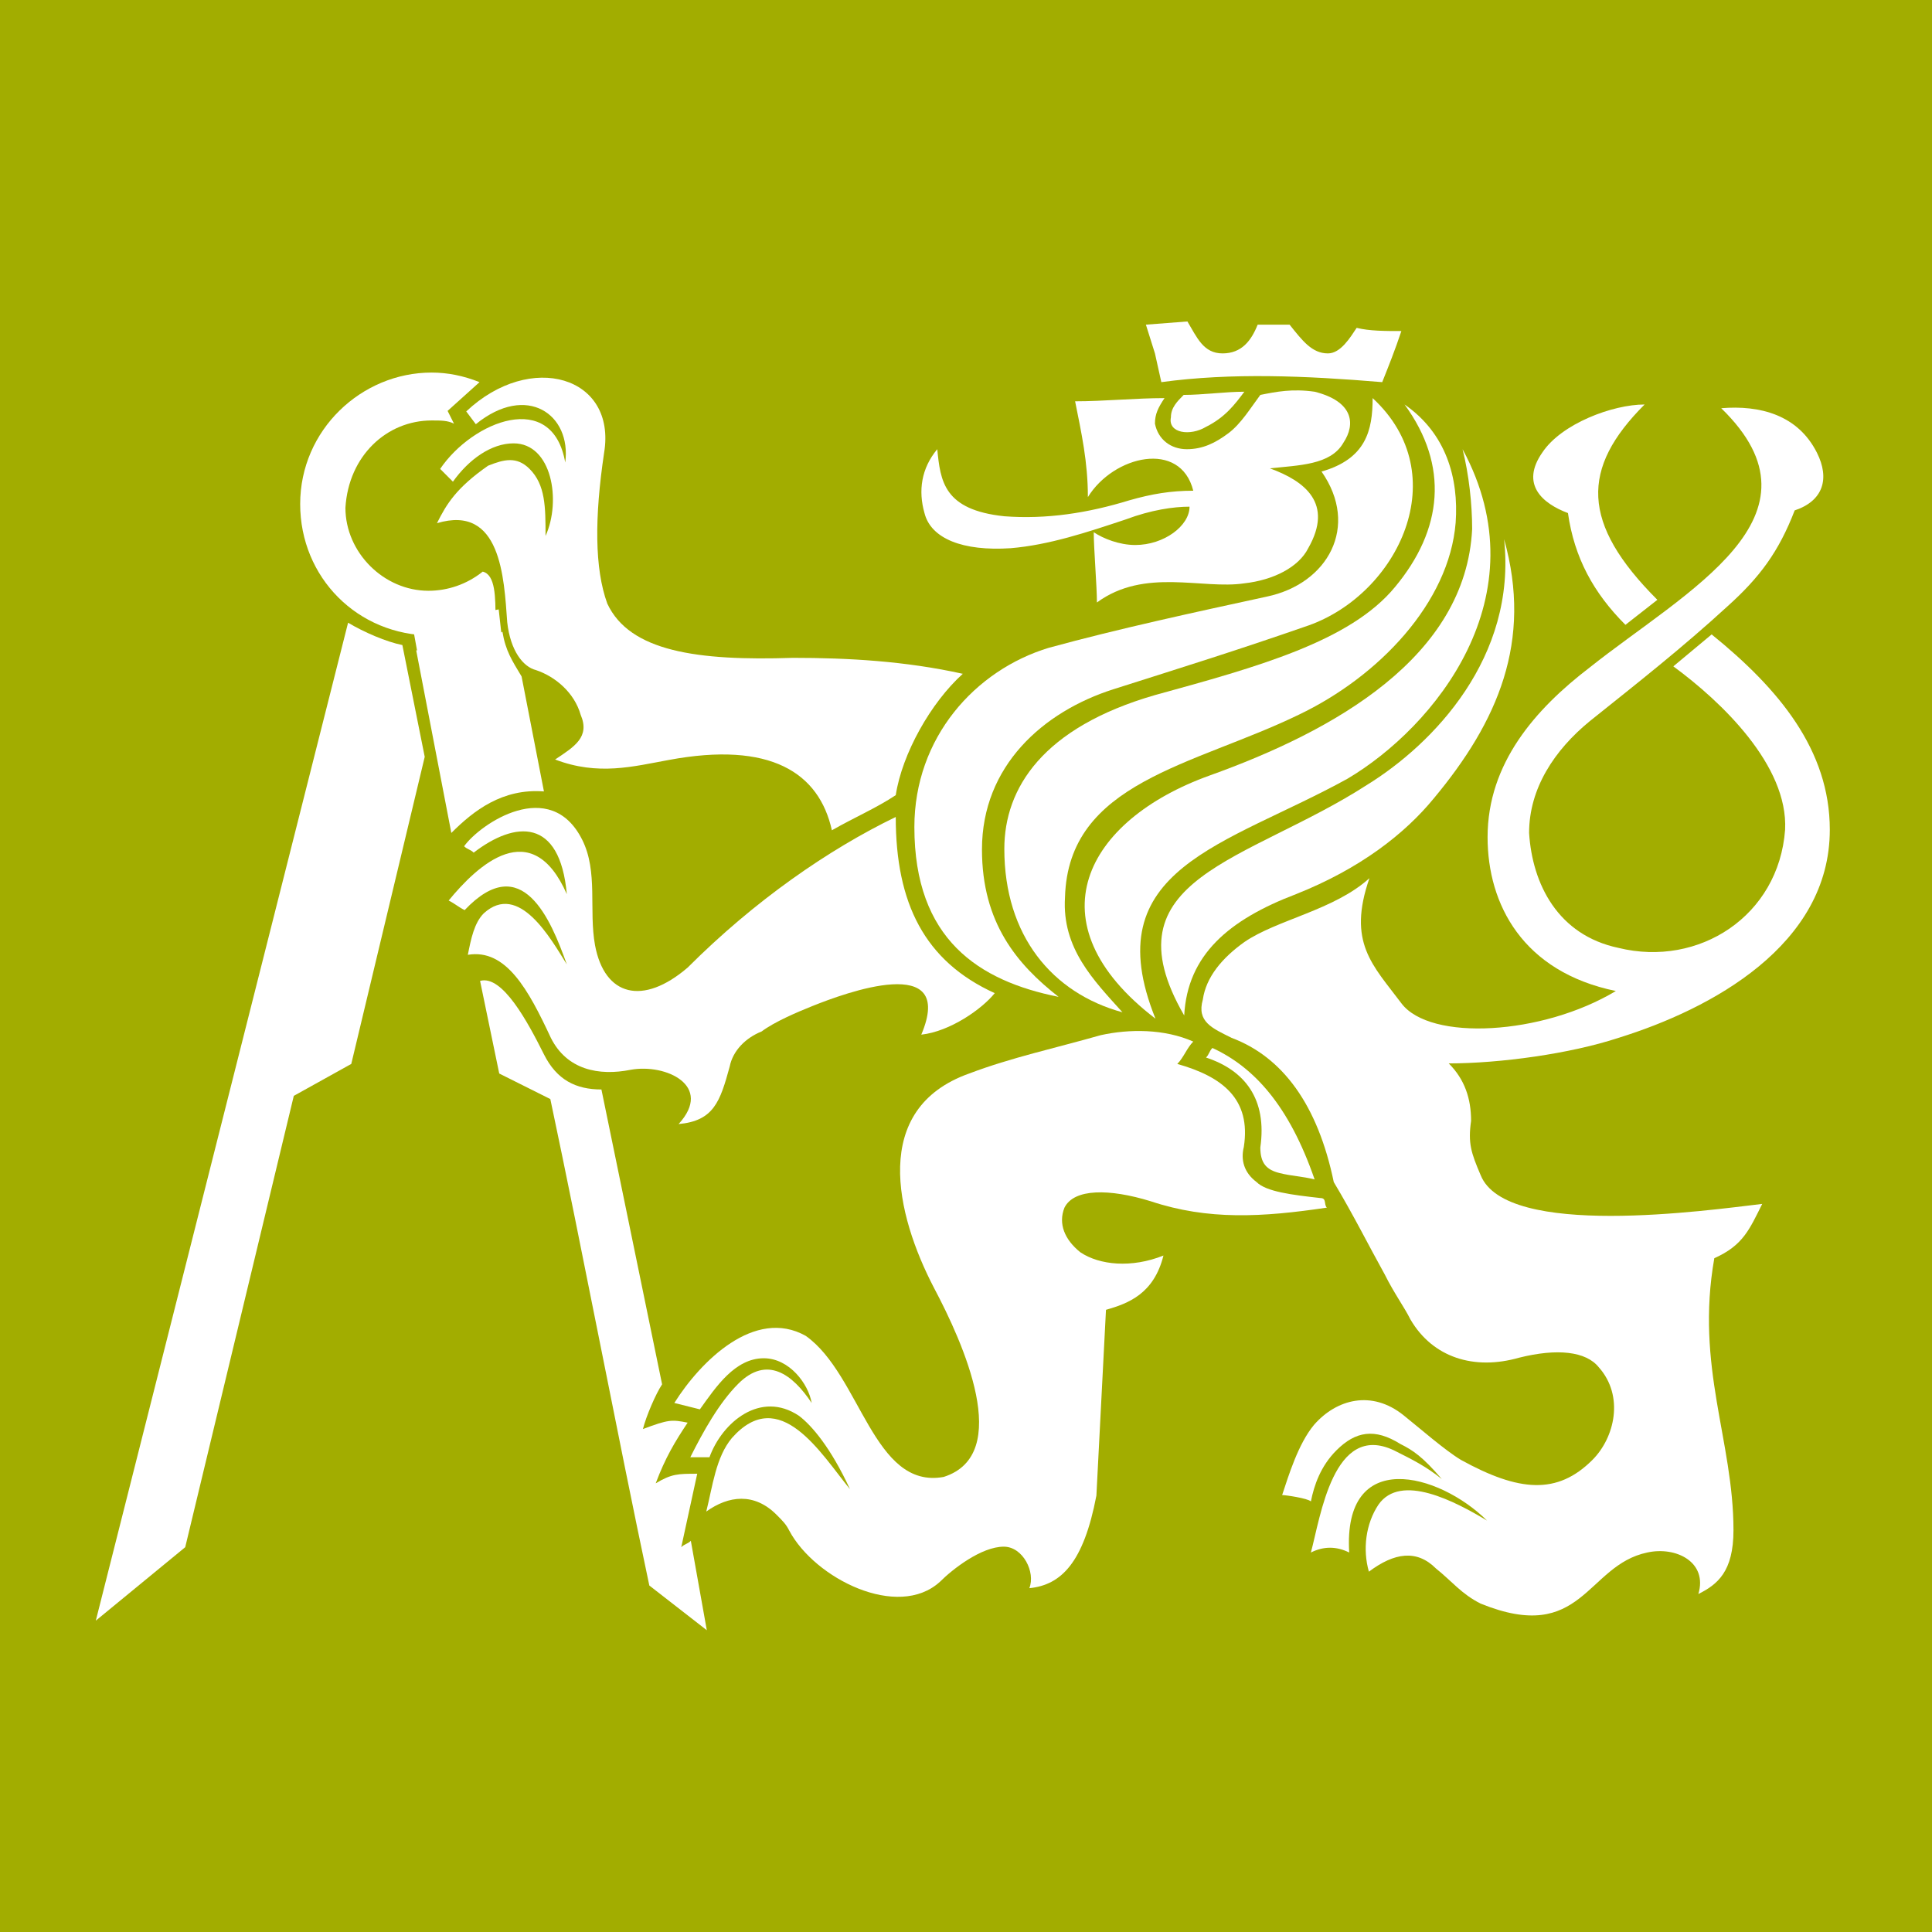
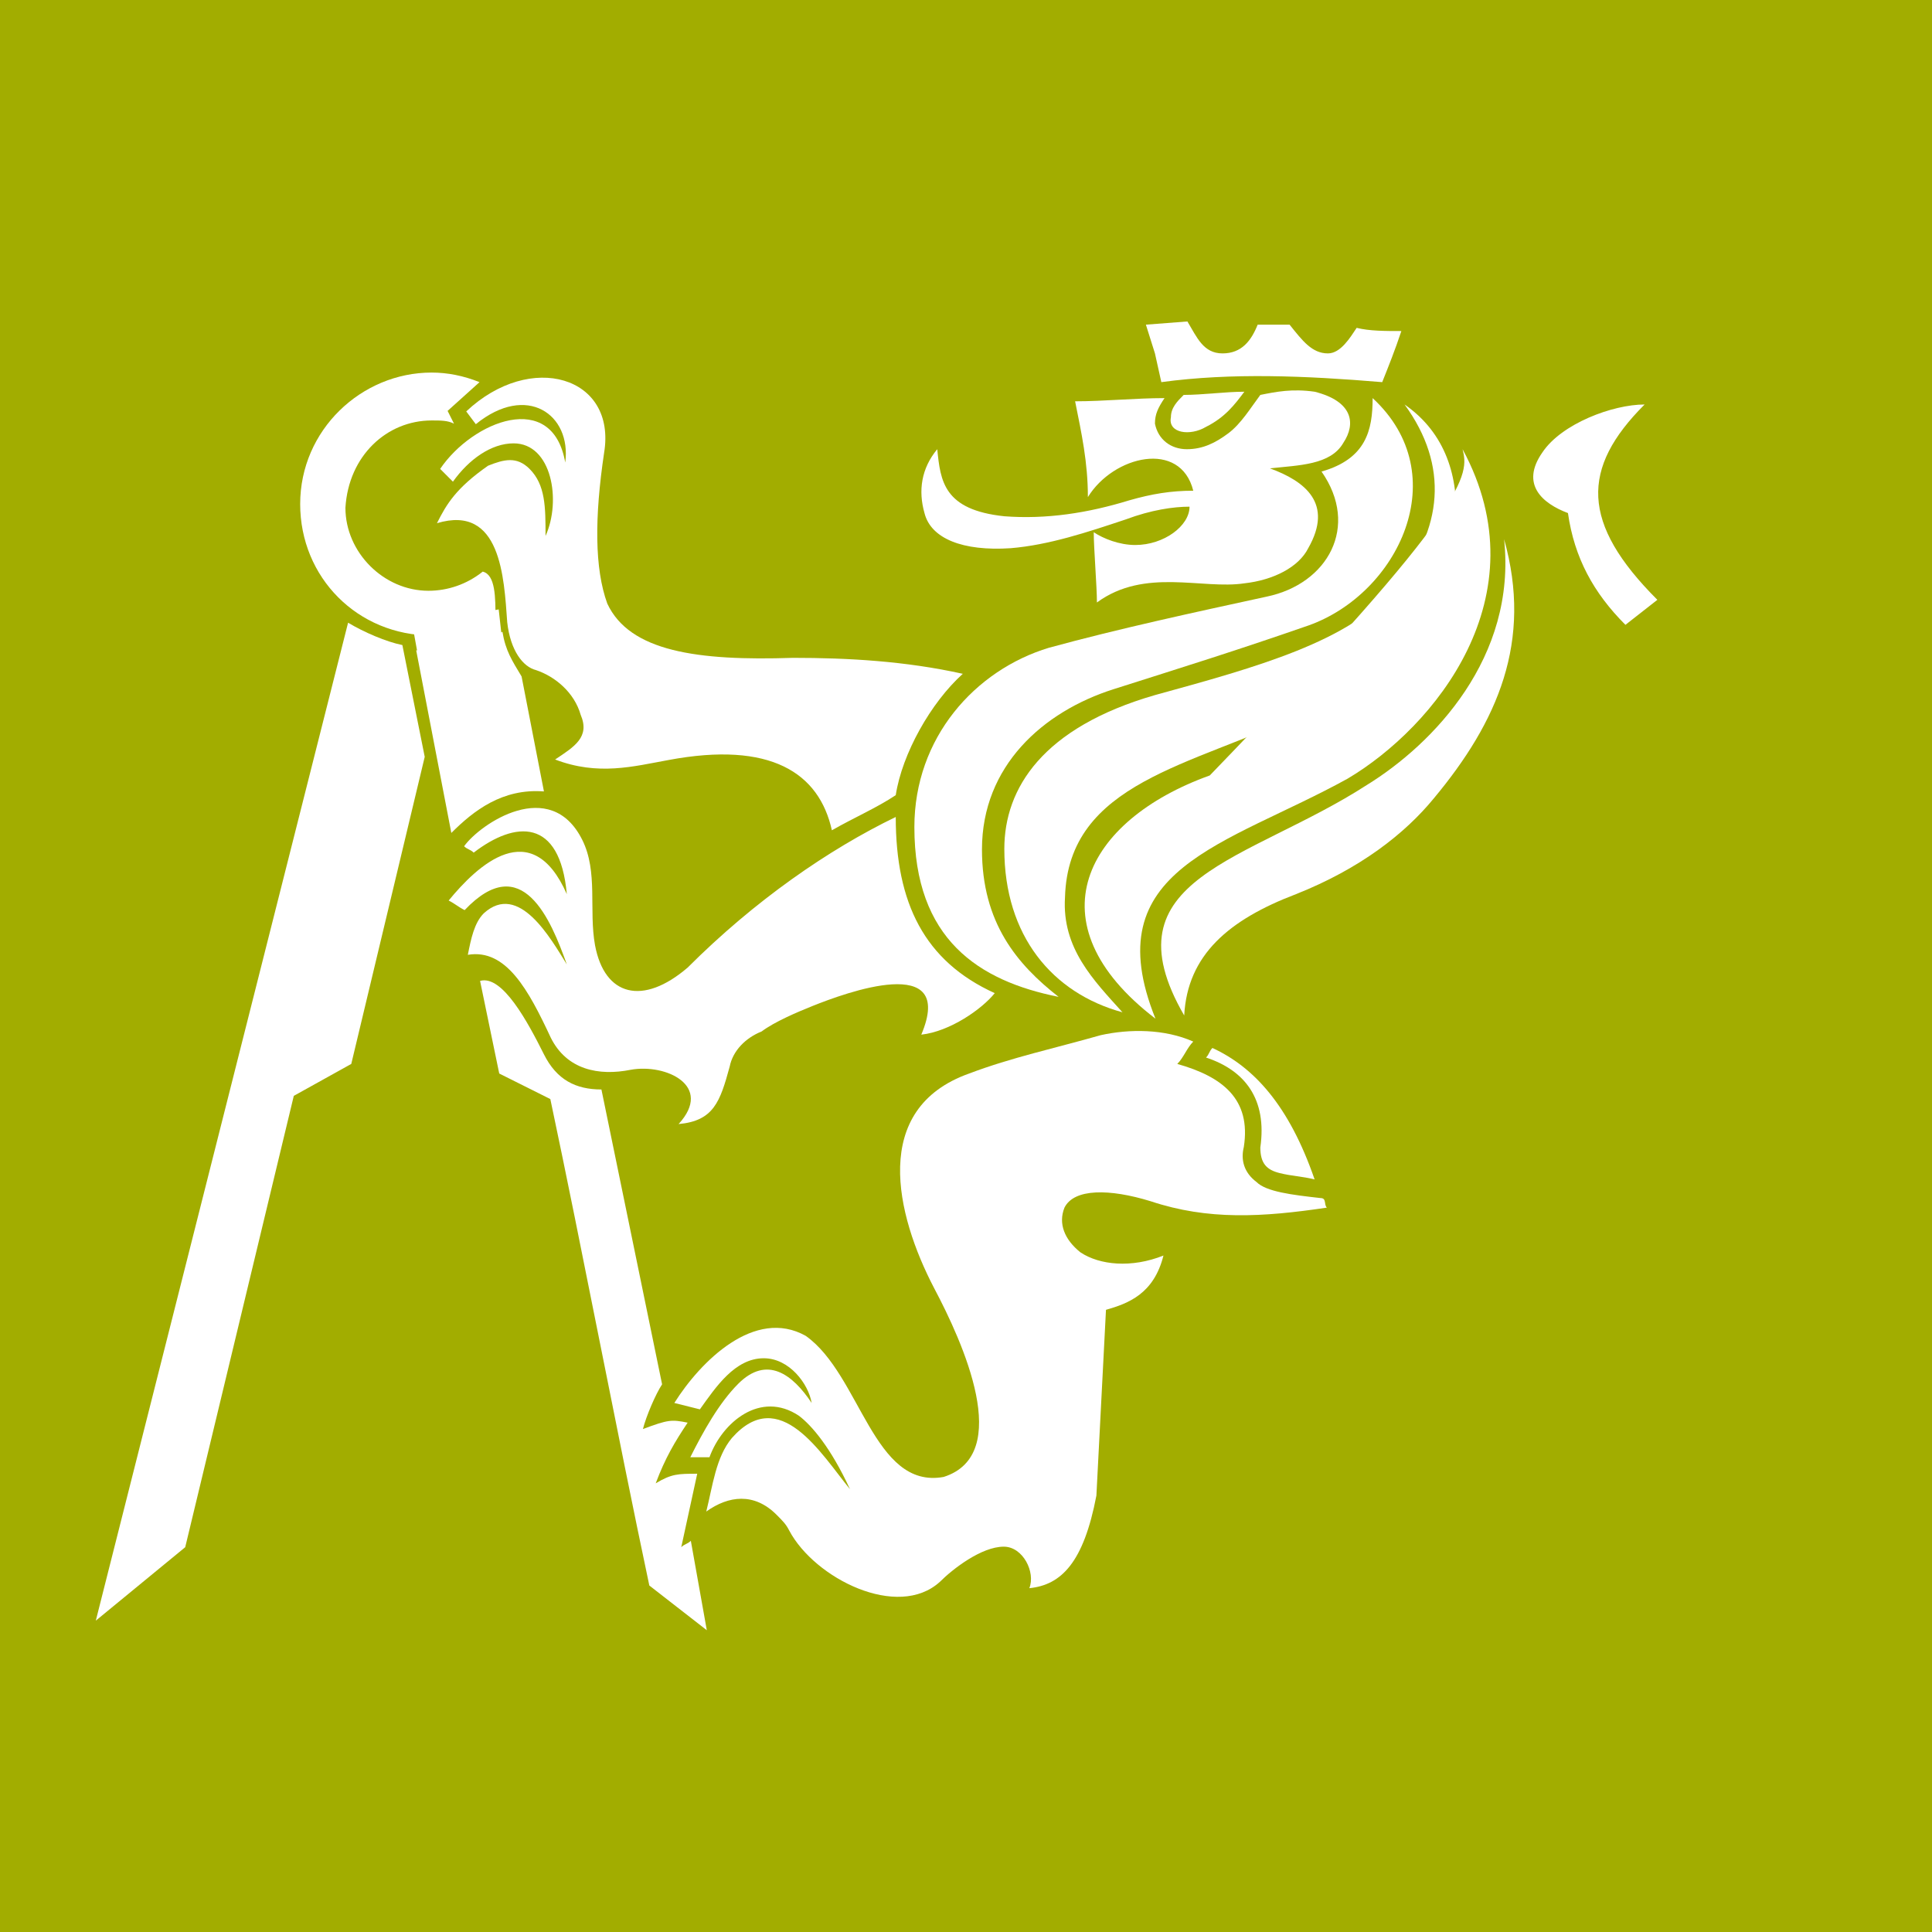
<svg xmlns="http://www.w3.org/2000/svg" version="1.2" baseProfile="tiny" id="Vrstva_1" x="0px" y="0px" viewBox="0 0 363 363" overflow="visible" xml:space="preserve">
  <rect fill="#A2AD00" width="363" height="363" />
  <g>
    <path fill="#FFFFFF" d="M18,304.5l16.8-13.8l20.4-84.8l10.8-6l13.8-57.7l-4.2-21c-3-0.6-7.2-2.4-10.2-4.2 M89,160.2   c-0.6-0.6-1.2-0.6-1.8-1.2c3-4.2,16.2-13.2,22.2-1.2c3,6,1.2,13.2,2.4,19.8c1.8,9.6,9,11.4,17.4,4.2c12.6-12.6,26.5-22.2,39.1-28.3   c0,16.2,5.4,27.1,18.6,33.1c-2.4,3-8.4,7.2-13.8,7.8c6.6-15.6-14.4-7.8-20.4-5.4c-3,1.2-7.2,3-9.6,4.8c-3,1.2-5.4,3.6-6,6.6   c-1.8,6.6-3,10.2-9.6,10.8c6.6-7.2-2.4-11.4-9-10.2c-6,1.2-12,0-15-6c-4.2-9-8.4-16.8-15.6-15.6c0.6-3,1.2-6,3-7.8   c6.6-6,12.6,4.8,15.6,9.6c-3-8.4-8.4-21.6-19.2-10.2c-1.2-0.6-1.8-1.2-3-1.8c5.4-6.6,15.6-16.2,22.2-1.2   C105.2,153.6,96.8,154.2,89,160.2" />
    <path fill="#FFFFFF" d="M125.6,142.8c19.2-3.6,28.3,2.4,30.7,13.2c4.2-2.4,8.4-4.2,12-6.6c1.2-7.8,6.6-17.4,12.6-22.8   c-10.8-2.4-21.6-3-31.9-3c-18,0.6-30.7-1.2-34.9-10.2c-2.4-6.6-2.4-16.2-0.6-28.3c2.4-14.4-13.8-19.2-25.9-7.8l1.8,2.4   c9.6-7.8,18-1.8,16.8,7.2c-2.4-13.8-17.4-7.8-23.5,1.2l2.4,2.4c3-4.2,7.2-7.2,11.4-7.2c7.2,0,9,10.8,6,17.4c0-5.4,0-9.6-3-12.6   c-2.4-2.4-4.8-1.8-7.8-0.6c-6,4.2-7.8,7.2-9.6,10.8c12-3.6,12.6,10.2,13.2,18.6c0.6,5.4,3,8.4,5.4,9c3.6,1.2,7.2,4.2,8.4,8.4   c1.8,4.2-1.2,6-4.8,8.4C112.4,145.8,119,144,125.6,142.8 M282.6,101.3c5.4,19.2-1.2,34.3-13.2,48.7c-5.4,6.6-13.8,13.2-25.9,18   c-12.6,4.8-20.4,11.4-21,22.8c-15-25.9,12-28.9,34.3-43.3C269.3,139.8,285,123.5,282.6,101.3" />
-     <path fill="#FFFFFF" d="M263.3,188.5c-5.4-7.2-10.2-11.4-6-23.5c-6.6,6-17.4,7.8-23.5,12c-4.2,3-7.2,6.6-7.8,10.8   c-1.2,4.2,1.8,5.4,5.4,7.2c9.6,3.6,16.2,12.6,19.2,27.1c3.6,6,6.6,12,9.6,17.4c1.8,3.6,3.6,6,4.8,8.4c4.2,7.2,12,9.6,20.4,7.2   c7.2-1.8,12.6-1.2,15,1.8c4.8,5.4,3,13.2-1.2,17.4c-6.6,6.6-13.8,6-24.7,0c-3-1.8-7.8-6-10.8-8.4c-6-4.8-12.6-3-16.8,1.8   c-3,3.6-4.8,9.6-6,13.2c0.6,0,4.8,0.6,5.4,1.2c0.6-3,1.8-6.6,4.8-9.6c3.6-3.6,7.2-4.2,12-1.2c2.4,1.2,4.2,2.4,7.8,6.6   c-3-2.4-5.4-3.6-9-5.4c-11.4-5.4-13.8,12.6-15.6,19.2c2.4-1.2,4.8-1.2,7.2,0c-1.2-19.8,16.8-15,25.9-6c-6-3.6-16.2-9-20.4-3   c-2.4,3.6-3,8.4-1.8,12.6c4.8-3.6,9-4.2,12.6-0.6c3,2.4,4.8,4.8,8.4,6.6c19.2,7.8,19.8-7.2,31.3-9.6c5.4-1.2,11.4,1.8,9.6,7.8   c3.6-1.8,6.6-4.2,6.6-12c0-16.8-7.2-30.7-3.6-51.1c5.4-2.4,6.6-5.4,9-10.2c-10.2,1.2-48.1,6.6-52.9-5.4c-1.8-4.2-2.4-6-1.8-10.2   c0-4.2-1.2-7.8-4.2-10.8c9.6,0,22.8-1.8,31.9-4.8c17.4-5.4,39.7-17.4,39.7-39.1c0-15-9.6-26.5-22.2-36.7l-7.2,6   c9,6.6,21.6,18.6,21,30.7c-1.2,16.2-16.2,25.9-31.3,22.2c-11.4-2.4-16.2-12-16.8-21.6c0-8.4,4.8-15.6,11.4-21   c9-7.2,17.4-13.8,25.9-21.6c6-5.4,9.6-10.2,12.6-18c5.4-1.8,6.6-6,4.2-10.8c-3.6-7.2-10.8-9-18-8.4c21,20.4-6.6,34.3-24.7,48.7   c-10.2,7.8-19.2,18-19.2,31.9c0,12.6,6.6,25.3,24.1,28.9C289.8,194.5,268.7,195.7,263.3,188.5" />
-     <path fill="#FFFFFF" d="M311.4,112.7C297,98.3,297,88,309,76c-6,0-15.6,3.6-19.2,9c-4.2,6,0,9.6,4.8,11.4c1.2,8.4,4.8,15,10.8,21    M224.2,92.2c-4.2,0-7.8,0.6-12,1.8c-7.8,2.4-15.6,3.6-23.5,3c-11.4-1.2-12-6.6-12.6-12.6c-3,3.6-3.6,7.8-2.4,12   c1.2,4.8,7.2,7.2,16.2,6.6c7.2-0.6,14.4-3,21.6-5.4c4.8-1.8,9-2.4,12-2.4c0,3.6-4.8,7.2-10.2,7.2c-3,0-6-1.2-7.8-2.4   c0,3,0.6,10.2,0.6,13.2c9-6.6,19.8-2.4,27.7-3.6c5.4-0.6,10.2-3,12-6.6c4.8-8.4-0.6-12.6-7.2-15c5.4-0.6,11.4-0.6,13.8-4.8   c2.4-3.6,1.8-7.8-5.4-9.6c-4.2-0.6-7.2,0-10.2,0.6c-1.8,2.4-3.6,5.4-6,7.2s-4.8,3-7.8,3s-5.4-1.8-6-4.8c0-1.8,0.6-3,1.8-4.8   c-5.4,0-11.4,0.6-16.8,0.6c1.2,6,2.4,11.4,2.4,18C209.2,85.6,221.8,82.6,224.2,92.2 M274.8,84.4c15,27.7-5.4,52.3-21.6,61.9   c-22.8,12.6-47.5,16.8-36.1,45.1c-23.5-18-13.2-37.3,10.2-45.7s48.1-22.2,49.3-46.3C276.6,94.7,276,89.2,274.8,84.4" />
+     <path fill="#FFFFFF" d="M311.4,112.7C297,98.3,297,88,309,76c-6,0-15.6,3.6-19.2,9c-4.2,6,0,9.6,4.8,11.4c1.2,8.4,4.8,15,10.8,21    M224.2,92.2c-4.2,0-7.8,0.6-12,1.8c-7.8,2.4-15.6,3.6-23.5,3c-11.4-1.2-12-6.6-12.6-12.6c-3,3.6-3.6,7.8-2.4,12   c1.2,4.8,7.2,7.2,16.2,6.6c7.2-0.6,14.4-3,21.6-5.4c4.8-1.8,9-2.4,12-2.4c0,3.6-4.8,7.2-10.2,7.2c-3,0-6-1.2-7.8-2.4   c0,3,0.6,10.2,0.6,13.2c9-6.6,19.8-2.4,27.7-3.6c5.4-0.6,10.2-3,12-6.6c4.8-8.4-0.6-12.6-7.2-15c5.4-0.6,11.4-0.6,13.8-4.8   c2.4-3.6,1.8-7.8-5.4-9.6c-4.2-0.6-7.2,0-10.2,0.6c-1.8,2.4-3.6,5.4-6,7.2s-4.8,3-7.8,3s-5.4-1.8-6-4.8c0-1.8,0.6-3,1.8-4.8   c-5.4,0-11.4,0.6-16.8,0.6c1.2,6,2.4,11.4,2.4,18C209.2,85.6,221.8,82.6,224.2,92.2 M274.8,84.4c15,27.7-5.4,52.3-21.6,61.9   c-22.8,12.6-47.5,16.8-36.1,45.1c-23.5-18-13.2-37.3,10.2-45.7C276.6,94.7,276,89.2,274.8,84.4" />
    <path fill="#FFFFFF" d="M262.1,110.3c9-10.8,10.2-22.8,1.8-34.3c7.8,5.4,10.2,13.8,9.6,22.2c-1.2,15-14.4,28.9-29.5,36.1   c-19.8,9.6-43.3,12.6-43.9,34.3c-0.6,9.6,5.4,15.6,10.8,21.6c-13.2-3.6-22.2-14.4-22.2-30.7c0-11.4,7.2-22.8,28.3-28.9   C236.3,125.3,253.7,120.5,262.1,110.3" />
    <path fill="#FFFFFF" d="M248.3,88.6c8.4-2.4,9.6-7.8,9.6-13.8c15.6,14.4,4.8,36.7-12,42.7c-13.8,4.8-23.5,7.8-36.7,12   c-13.2,4.2-24.7,14.4-24.7,30.1c0,13.8,6.6,21.6,14.4,27.7c-15-3-27.1-10.8-27.1-31.9c0-16.8,11.4-29.5,25.3-33.7   c13.2-3.6,27.1-6.6,40.9-9.6C249.5,109.7,255.5,98.9,248.3,88.6 M220,78.4c0-1.8,1.2-3,2.4-4.2c3.6,0,7.8-0.6,11.4-0.6   c-1.8,2.4-3.6,4.8-7.2,6.6C223.6,82,219.4,81.4,220,78.4 M129.8,289.5c-0.6,0.6-1.2,0.6-1.8,1.2l3-13.8c-3.6,0-4.8,0-7.8,1.8   c1.8-4.8,3.6-7.8,6-11.4c-3-0.6-3.6-0.6-8.4,1.2c0.6-2.4,2.4-6.6,3.6-8.4L113,204.7c-4.8,0-8.4-1.8-10.8-6.6c-3-6-7.8-15-12-13.8   l3.6,17.4l9.6,4.8c6,28.3,12.6,63.1,18.6,91.4l10.8,8.4 M226.6,198.7c0.6-0.6,0.6-1.2,1.2-1.8c7.8,3.6,14.4,10.8,19.2,24.7   c-2.4-0.6-4.2-0.6-6.6-1.2c-2.4-0.6-3.6-1.8-3.6-4.8C238.1,206.5,233.9,201.1,226.6,198.7" />
    <path fill="#FFFFFF" d="M221.2,199.9c1.2-1.2,1.8-3,3-4.2c-5.4-2.4-12-2.4-17.4-1.2c-8.4,2.4-16.8,4.2-24.7,7.2   c-18.6,6.6-13.8,26.5-6.6,40.3c5.4,10.2,15,31.3,1.8,35.5c-13.2,2.4-15.6-19.2-25.9-26.5c-9.6-5.4-19.8,4.8-24.7,12.6l4.8,1.2   c3-4.2,6.6-9.6,12-9.6c4.8,0,8.4,4.8,9,8.4c-3.6-5.4-8.4-9-13.8-3.6c-3.6,3.6-6.6,9-9,13.8h3.6c2.4-6.6,9.6-12.6,16.8-7.8   c2.4,1.8,6,6,9.6,13.8c-5.4-6.6-13.2-19.8-22.2-9.6c-3,3.6-3.6,9-4.8,13.8c4.2-3,9-3.6,13.2,0.6c1.2,1.2,1.8,1.8,2.4,3   c4.8,9,20.4,16.8,28.3,9.6c2.4-2.4,7.8-6.6,12-6.6c3.6,0,6,4.8,4.8,7.8c6-0.6,10.2-4.8,12.6-17.4c0.6-11.4,1.2-23.5,1.8-34.9   c4.2-1.2,9-3,10.8-10.2c-6,2.4-12,1.8-15.6-0.6c-3-2.4-4.2-5.4-3-8.4c1.8-3.6,8.4-3.6,16.2-1.2c10.8,3.6,21,3,33.1,1.2   c-0.6-0.6,0-1.8-1.2-1.8c-5.4-0.6-10.2-1.2-12-3c-2.4-1.8-3-4.2-2.4-6.6C235.1,206.5,229.7,202.3,221.2,199.9 M94.4,118.7   c0.6,3.6,1.8,5.4,3.6,8.4l4.2,21.6c-7.8-0.6-13.2,3.6-17.4,7.8l-6.6-34.3C83.5,122.3,90.2,121.1,94.4,118.7" />
    <path fill="#FFFFFF" d="M77.5,117.5l1.2,6.6l15.6-4.2l-0.6-5.4C93.7,114.5,77.5,117.5,77.5,117.5z M217,66.4l1.2,5.4   c13.2-1.8,27.1-1.2,41.5,0c1.2-3,2.4-6,3.6-9.6c-3,0-6,0-8.4-0.6c-1.2,1.8-3,4.8-5.4,4.8c-3,0-4.8-2.4-7.2-5.4h-6   c-1.2,3-3,5.4-6.6,5.4s-4.8-3-6.6-6l-7.8,0.6" />
    <path fill="#FFFFFF" d="M81.1,79c1.8,0,3,0,4.2,0.6l-1.2-2.4l6-5.4c-3-1.2-6-1.8-9-1.8c-13.2,0-24.7,10.8-24.7,24.7   c0,13.8,10.8,24.7,24.7,24.7c4.2,0,8.4-1.2,12-3c0-4.2,0-8.4-2.4-9c-3,2.4-6.6,3.6-10.2,3.6c-8.4,0-15.6-7.2-15.6-15.6   C65.5,85.6,72.7,79,81.1,79" />
  </g>
</svg>